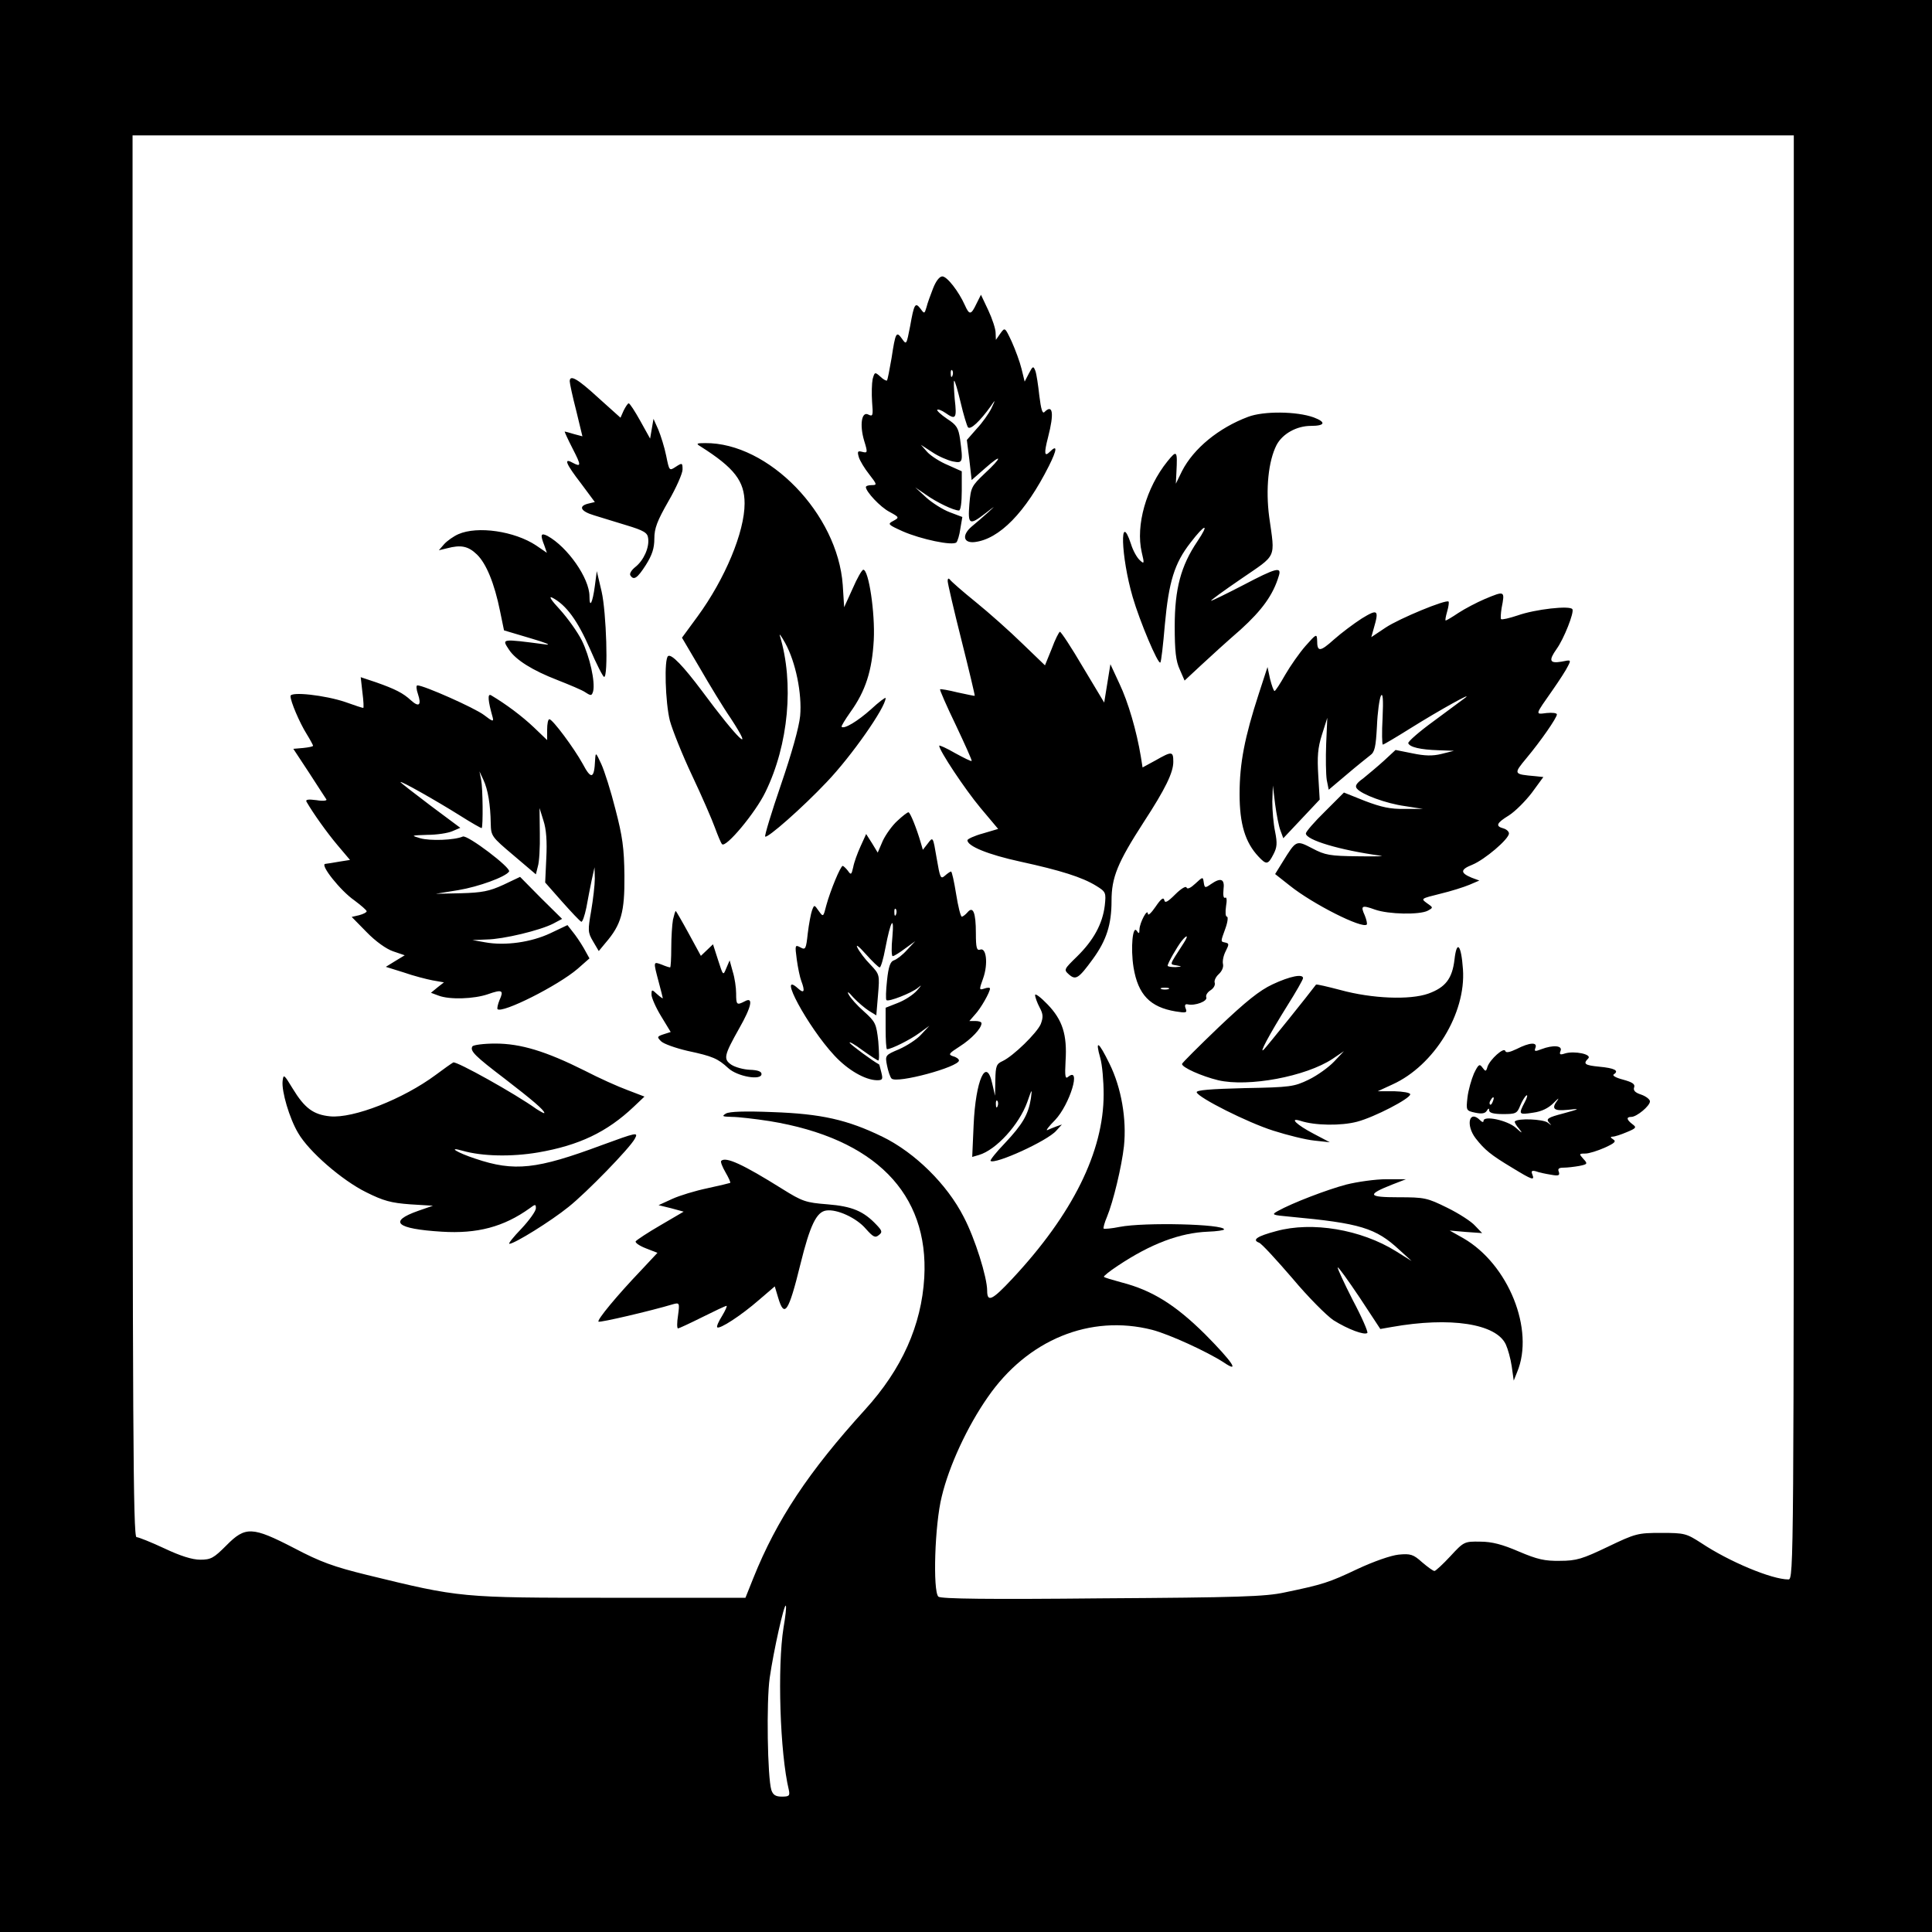
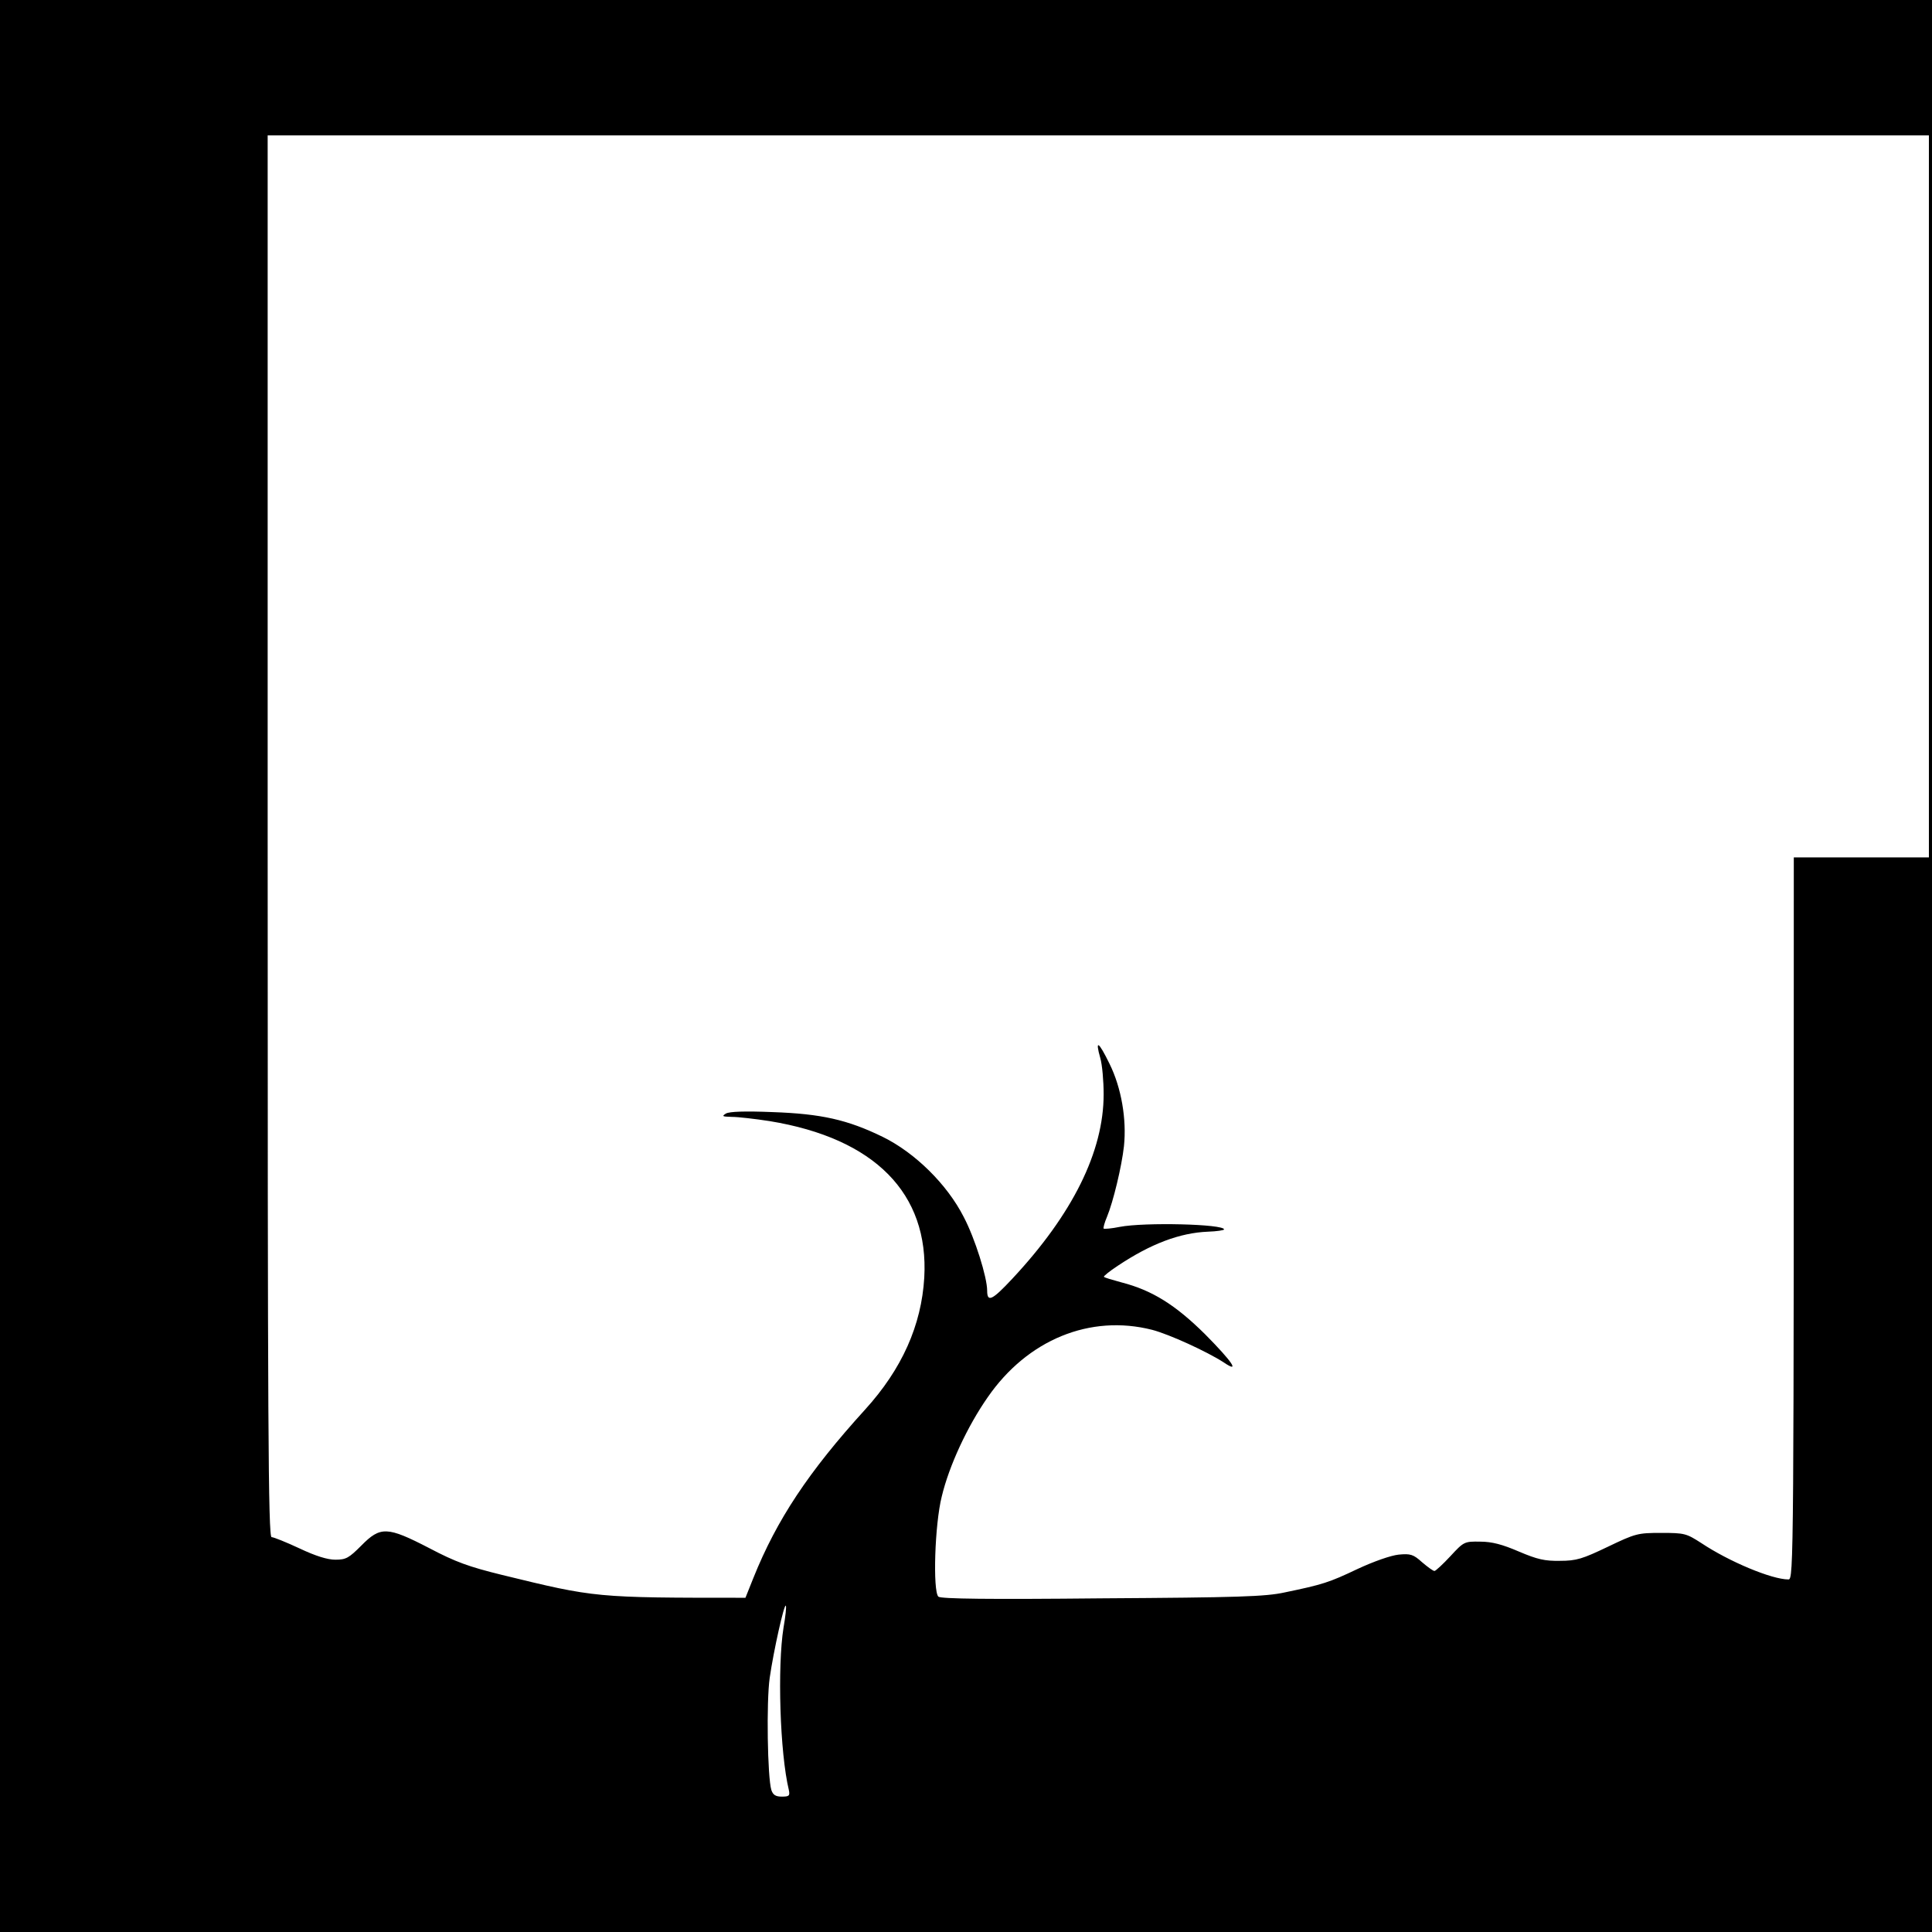
<svg xmlns="http://www.w3.org/2000/svg" version="1" width="913.333" height="913.333" viewBox="0 0 685 685">
-   <path d="M0 342.5V685h685V0H0v342.5zM636 304c0 250.6 0 256-1.9 256-5.9 0-21-6.3-30.9-12.9-5.3-3.4-5.9-3.6-14.2-3.6-8.3 0-9.1.2-18.9 4.9-9 4.3-11.1 5-17 5-5.4.1-8-.5-14.6-3.3-5.8-2.5-9.5-3.5-13.7-3.5-5.6-.1-5.8 0-10.6 5.2-2.6 2.8-5.2 5.2-5.6 5.2-.5 0-2.4-1.4-4.4-3.1-3.1-2.8-4.1-3.1-8.3-2.7-2.8.3-8.8 2.4-14.6 5.1-10.1 4.8-12.3 5.5-25.8 8.3-6.8 1.5-16.6 1.8-64.9 2.1-39.8.4-57.1.2-57.9-.6-2-2-1.3-25.6 1.2-35.5 2.6-10.9 9.1-24.9 16.3-35.2 14.1-20.4 36.3-29.5 58.3-23.9 6.1 1.6 19.4 7.7 25.3 11.5 6 4.1 3.3 0-6.5-9.9-10.6-10.5-18.8-15.6-29.6-18.4-3.3-.9-6.1-1.7-6.3-2-.2-.2 2-2 4.9-3.9 11.7-7.8 22-11.7 32-12.1 3.1-.1 5.7-.5 5.7-.8 0-1.9-28.2-2.6-37-.9-2.9.6-5.5.8-5.7.6-.2-.2.3-2.1 1.2-4.2 2.2-5.3 5.2-17.8 6-25 1-9.5-.9-20.7-5.1-29.2-3.9-8-5.2-8.8-3.3-2.1.7 2.4 1.2 8.2 1.2 12.9 0 20.3-11 42.5-32.4 65.4-7.1 7.6-8.9 8.5-8.9 4.2 0-4.7-4.3-18.5-8.3-26.1-5.9-11.6-17.3-22.8-28.7-28.4-12.5-6.1-21.8-8.2-39.1-8.8-9.8-.4-15.2-.2-16.5.5-1.6 1-1.3 1.1 2.1 1.2 2.2 0 8.2.7 13.4 1.5 37.2 6.1 56.5 25.6 54.8 55.5-1 16.9-7.9 32.4-21 46.8-20 22-31.3 39-39.6 59.7l-2.8 7h-47.9c-53.4 0-53.1 0-86.3-8.1-11.8-2.9-16.5-4.6-25.8-9.5-14.9-7.7-17.3-7.8-24.1-.9-4.4 4.4-5.4 5-9.2 5-2.8 0-7-1.3-12.7-4-4.7-2.2-9.2-4-9.9-4-1.2 0-1.4-39.5-1.4-248.5V48h589v256zM277.8 577.1c-2.2 13.7-1.3 44.4 1.9 57.6.4 2 .1 2.3-2.5 2.3-2.2 0-3.1-.6-3.7-2.3-1.4-4.5-1.8-31.4-.6-39.8 1.4-9.7 5.1-26.2 5.7-25.6.3.2-.1 3.8-.8 7.8z" />
-   <path d="M330.8 102.3c-.9 2.3-2 5.3-2.3 6.6-.7 2.4-.8 2.4-2.1.6-1.9-2.5-2.3-1.8-3.7 6.1-1.3 6.6-1.3 6.8-2.9 4.5-2-2.8-2.3-2.3-3.7 6.9-.7 4.1-1.4 7.6-1.6 7.9-.3.2-1.4-.4-2.4-1.4-1.9-1.7-2-1.6-2.7.9-.3 1.5-.4 5.1-.2 8.1.4 4.8.3 5.3-1.3 4.5-2.4-1.3-3.2 3.6-1.5 9.3 1.3 4.2 1.2 4.4-.7 3.9-1.6-.4-1.8-.2-1.2 1.9.4 1.3 2.1 4.1 3.7 6.1 2.8 3.6 2.8 3.8.9 3.8-1.2 0-2.1.3-2.1.7 0 1.6 5.1 7.1 8.4 8.8 3.5 1.9 3.5 2 1.3 3.2-2.1 1.1-1.9 1.3 3.4 3.7 6.4 2.8 17.7 5.2 19 3.9.4-.4 1.1-2.6 1.4-4.9l.7-4.1-4.5-1.7c-2.4-.9-6.2-3.3-8.3-5.2l-3.9-3.6 3.8 2.6c3.8 2.7 9.8 5.6 11.7 5.6.6 0 1-2.8 1-7v-6.9l-4.9-2.2c-2.7-1.1-6-3.2-7.3-4.6l-2.3-2.6 4 2.6c2.2 1.5 5.5 2.9 7.3 3.3 3.6.7 3.7.4 2.6-7.9-.6-4-1.2-5-4.6-7.2-2.2-1.5-3.7-2.9-3.5-3.2.3-.3 1.6.2 2.9 1.1 3.7 2.6 4.1 2 3.3-4.9-.3-3.6-.4-6.5-.2-6.5.3 0 1.3 3.5 2.3 7.7 1 4.3 2.2 8.2 2.6 8.8.9 1 4.2-2.1 8.1-7.5 1.7-2.5 1.7-2.4.2.8-.9 1.8-3.2 5.1-5.2 7.2l-3.5 4 .9 7.1.8 7.1 4.8-4.2c6.2-5.5 6.1-3.9-.2 1.9-4.6 4.4-4.9 4.9-5.4 10.8-.6 7.4 0 7.7 5.8 3.2 3.5-2.7 3.6-2.8.9-.3-1.8 1.6-4.4 3.9-5.9 5.1-3.5 3-3 5.9 1 5.5 8.8-1 18.1-10.5 26.4-27 2.9-5.8 3.1-7.8.3-5-1.9 1.9-2.1.6-.6-5.2 2.2-8.5 1.7-11.9-1.3-8.9-.7.7-1.2-1-1.8-5.8-.4-3.7-1-7.7-1.4-8.8-.7-1.8-.9-1.8-2.3.9l-1.5 2.9-1.1-4.5c-.6-2.5-2.2-6.8-3.5-9.7-2.4-5.1-2.4-5.1-4-2.9l-1.6 2.3-.1-2.5c0-1.4-1.2-5-2.6-8l-2.6-5.5-1.6 3.2c-1.9 4-2.5 4.1-4.1.5-2.2-4.9-6.3-10.2-8-10.2-1 0-2.3 1.7-3.3 4.3zm6.9 30.9c-.3.8-.6.5-.6-.6-.1-1.1.2-1.7.5-1.3.3.3.4 1.2.1 1.9zM202 135.2c0 .7 1 5.4 2.3 10.4l2.2 9.1-3-.8c-1.6-.5-3.1-.9-3.3-.9-.1 0 1.1 2.7 2.8 6 3.2 6.2 3.1 6.7-.1 5-3.1-1.7-2.3.4 3.1 7.4l4.9 6.6-2.5.6c-3.4.9-2.5 2.7 2.2 4.1 2.1.7 7.3 2.2 11.4 3.5 6.3 1.9 7.6 2.7 7.8 4.6.5 3.3-1.6 7.9-4.5 10.2-1.4 1.1-2.2 2.4-1.8 3 1.2 1.9 2.5 1 5.5-3.7 2.2-3.5 3-5.9 3-9.3 0-3.7 1-6.3 5-13.3 2.8-4.8 5-9.9 5-11.2 0-2.4-.1-2.5-2.4-1s-2.3 1.5-3.4-3.9c-.6-3-1.9-7.1-2.8-9.3l-1.7-3.8-.6 3.5-.6 3.5-3.5-6.3c-1.9-3.4-3.7-6.2-4.1-6.2-.3 0-1.1 1.2-1.8 2.6l-1.1 2.5-7.8-7c-7.5-6.9-10.2-8.4-10.2-5.9zM442.5 147.8c-10.4 3.9-19.3 11.2-23.4 19.2l-2.2 4.5.2-4c.4-7.8.2-8.1-3.2-3.9-7.5 9.3-11.3 22.7-9.1 32.2 1 4.1.9 4.3-.7 2.8-1-.9-2.4-3.4-3.1-5.7-4.1-12.4-3.6 4.4.6 18.8 2.5 8.6 9 24 9.8 23.2.3-.2 1-6.3 1.6-13.4 1.4-15.3 3.4-21.8 9.1-29.1 5.2-6.8 6.9-7.1 2.4-.4-5.8 8.6-8 16.8-8 30 0 8.8.4 12.4 1.8 15.4l1.7 3.9 5.8-5.4c3.2-3 9.5-8.7 14.1-12.7 7.6-6.9 11.5-12.3 13.5-19 1.1-3.4-.9-2.9-12.7 3.3-5.8 3-10.9 5.5-11.3 5.5-.4 0 4.4-3.5 10.7-7.8 12.8-8.8 12-6.9 9.9-21.9-1.3-9.9-.3-19.8 2.6-25.5 2.1-4 7.1-6.8 12.2-6.8 5 0 5.5-1.3 1-3-6.1-2.2-17.8-2.3-23.3-.2zM248.4 158.3c12 7.6 15.6 12.3 15.6 20.2 0 10.1-6.9 26.7-16.7 40.1l-5.5 7.5 6.3 10.7c3.4 5.9 8.3 14 11 17.9 8.8 13.5 2.6 7.6-10.2-9.7-6.6-8.8-10.8-13.2-12-12.4-1.5.9-1 16.5.6 22.9.9 3.3 4.4 12.1 7.9 19.5s7.1 15.7 8.1 18.5c1 2.7 2.1 5.4 2.5 5.8 1.3 1.5 11.9-11.2 15.4-18.5 8.2-16.8 10.2-38.6 5.1-55.4-.3-1 .5.1 1.9 2.6 3.7 6.7 6 17.9 5.3 25.8-.4 4.1-3 13.3-6.8 24.4-3.4 9.9-5.9 18.2-5.6 18.4.7.8 13.2-10.2 21.8-19.3 8.8-9.2 20.9-26.5 20.9-29.8 0-.4-2.4 1.4-5.2 4-4.7 4.2-9.5 7.1-10.4 6.2-.2-.2 1.2-2.5 3.1-5.2 5.4-7.5 7.7-14.7 8.3-25.6.5-9.6-1.8-24.9-3.7-24.9-.5 0-2.2 3-3.8 6.7l-3 6.6-.5-7.9c-1.8-25.2-26.3-50.5-48.8-50.3-3.1 0-3.3.2-1.6 1.2zM162.5 189.4c-1.6.7-3.9 2.3-5 3.5l-1.9 2.2 2.9-.7c4.9-1.3 7.5-.8 10.6 2.2 3.3 3.2 6.2 10.2 8.2 20.1l1.4 6.8 9.4 2.8c5.2 1.5 7.6 2.5 5.4 2.2-16.1-2.1-15.6-2.1-13 1.9 2.4 3.6 8.3 7.3 17.1 10.7 4.3 1.7 8.9 3.6 10 4.4 2 1.3 2.2 1.2 2.7-.4.8-3.3-1.2-12.3-4-18-1.5-3-5-7.9-7.8-11-3-3.2-4.1-4.9-2.7-4.2 5 2.6 9 8.2 13.3 18 2.4 5.6 4.7 10.1 5.1 10.1 1.5 0 .8-22.9-.9-30.3l-1.7-7.2-.7 5.3c-.8 6-1.9 8.1-1.9 3.6 0-6.4-7.8-17.5-14.9-21.4-2.4-1.2-2.6-.4-1.1 3.4l.9 2.6-3.8-2.6c-7.7-5.1-20.8-7-27.6-4zM336 206c0 .8 2.2 10.3 4.9 21s4.8 19.6 4.7 19.7c-.1.1-2.8-.5-6.1-1.2-3.2-.8-6.1-1.3-6.2-1.1-.2.1 2.3 5.9 5.6 12.7 3.2 6.8 5.8 12.5 5.6 12.7-.2.2-2.8-1.1-5.9-2.8-3.1-1.8-5.6-2.9-5.6-2.6 0 1.7 9.1 15.4 14.6 22l6.3 7.5-5.4 1.6c-3 .8-5.5 2-5.5 2.4 0 2.1 7.3 5.1 18.8 7.6 14.2 3.1 21.9 5.5 26.9 8.6 3.4 2.1 3.5 2.4 3 7-.8 6.5-4 12.3-9.8 18-4.7 4.6-4.8 4.7-2.9 6.4 2.4 2.1 3.4 1.5 8.5-5.5 4.8-6.6 6.6-12.2 6.6-20.6 0-8.3 2.1-13.5 11.4-27.9 7.7-11.8 10.5-17.6 10.5-21.4 0-3.8-.5-3.8-6.3-.5l-4.6 2.5-.6-3.8c-1.5-9.1-4.5-19.4-7.6-25.9l-3.2-6.9-1.1 6.8-1.1 6.8-7.5-12.5c-4.1-7-7.8-12.6-8.2-12.6-.3 0-1.7 2.7-2.9 6l-2.4 5.9-8-7.7c-4.4-4.3-11.8-10.9-16.5-14.7-4.7-3.8-8.8-7.4-9.2-8-.5-.6-.8-.4-.8.5zM526.4 212.4c-2.8 1.2-7 3.4-9.3 4.9-2.2 1.5-4.3 2.7-4.5 2.7-.3 0 0-1.4.5-3.2.5-1.7.7-3.3.5-3.5-.8-.9-17.5 6-22.3 9.2l-5.1 3.4.9-3.2c1.9-6.5 1.4-6.9-4.3-3.4-2.8 1.8-7.2 5.1-9.8 7.4-5 4.5-6 4.5-6 .4-.1-2.5-.3-2.4-4.1 1.9-2.2 2.5-5.4 7.1-7.2 10.2-1.8 3.2-3.5 5.8-3.8 5.8-.3 0-1-1.9-1.6-4.3l-.9-4.2-3.1 9.5c-5 15.4-6.8 24.6-6.8 35.5 0 10.7 2 17.2 6.7 22.2 2.8 3 3.4 2.9 5.3-.8 1.3-2.5 1.4-3.9.6-8-.6-2.8-1-7.6-1-10.7l.2-5.7.8 6.6c.5 3.7 1.3 7.9 1.9 9.4l1 2.7 6.5-6.9 6.4-6.8-.5-8.5c-.4-6.7-.2-9.8 1.3-14.5l1.9-6-.4 9.2c-.2 5.1-.1 10.8.2 12.8l.7 3.5 6.4-5.4c3.5-3 7.3-6 8.3-6.8 1.6-1.1 2-2.9 2.4-10.3.2-5 .9-9.8 1.4-10.8.7-1.2.9 1.2.6 7.8-.3 5.2-.2 9.5.1 9.5.3 0 4.7-2.6 9.8-5.8 10.4-6.5 22.5-13.2 19.4-10.8-1.1.8-6.2 4.6-11.2 8.3-5.1 3.7-9.1 7.2-9 7.8.5 1.4 4.3 2.3 10.7 2.5l5.5.2-4.4 1.1c-3.2.8-6 .7-10.3-.2l-6-1.2-4.1 3.8c-2.3 2.1-5.7 4.9-7.4 6.3-2.4 1.7-3 2.7-2.2 3.6 1.7 2.1 10.4 5.3 17 6.2l6.4 1H498c-5 .1-8.2-.6-14-2.8l-7.5-3-6.7 6.7c-3.8 3.7-6.8 7.2-6.8 7.8 0 2.3 11.9 5.9 26.5 7.9 1.7.2-2 .3-8 .2-9.9-.1-11.7-.4-16.2-2.8-5.8-3-5.7-3-10.6 4.9l-2.6 4.2 5.2 4.1c8.1 6.5 25.7 15.4 27.3 13.8.2-.3-.1-1.7-.7-3.2-1.6-3.5-1.1-3.8 3.6-2.1 4.8 1.7 15.8 1.9 18.7.4 2-1.1 2-1.1-.3-2.7-2.2-1.6-2.1-1.6 4.7-3.3 3.8-.9 8.5-2.4 10.4-3.2l3.5-1.5-2.7-1c-4.1-1.7-4.1-2.9.2-4.6 4.4-1.8 13-9.1 13-11.1 0-.7-.9-1.5-2-1.8-2.9-.8-2.4-1.9 2-4.6 2.2-1.4 5.8-5 8.1-8l4.1-5.6-2.8-.3c-7.9-.7-7.9-.7-3.1-6.5 5-6 10.7-14.2 10.7-15.4 0-.5-1.6-.7-3.6-.5-4.2.5-4.3 1 2.2-8.3 2.3-3.3 4.7-7 5.3-8.3 1.2-2.3 1.1-2.3-2.3-1.6-4.2.7-4.6-.4-1.7-4.5 2.6-3.6 6.3-13 5.6-14.1-.8-1.4-13.2 0-19.4 2.2-3 1-5.6 1.6-5.9 1.3-.2-.2-.1-2 .2-3.9 1.2-6.2 1.2-6.2-6-3.2zM128.5 245.5c.4 3 .5 5.5.3 5.5-.3 0-3.1-.9-6.4-2.1-7.1-2.4-19.4-3.8-19.4-2.1 0 1.9 3.2 9.4 5.7 13.4 1.3 2.1 2.3 4 2.3 4.2 0 .3-1.6.6-3.5.8l-3.5.3 5.6 8.5c3 4.7 5.8 8.9 6.1 9.4.4.5-1.2.7-3.5.3-3-.4-4-.2-3.5.6 2.3 4 7.2 10.9 11 15.4l4.4 5.2-3.8.6c-2.1.4-4.3.7-5 .8-1.9.3 5.4 9.5 10.3 12.9 2.4 1.8 4.4 3.5 4.4 3.9 0 .4-1.2 1-2.7 1.4l-2.6.6 5.3 5.4c3.2 3.3 7 6 9.4 6.8l4.1 1.4-3.3 2-3.4 2.1 6.4 2c3.4 1.2 8.1 2.4 10.2 2.8l4 .7-2.3 1.8-2.3 1.9 2.7 1c3.9 1.5 12.6 1.2 17.5-.5 5.1-1.8 5.7-1.4 4.1 2.1-.6 1.5-.9 2.9-.7 3.2 1.7 1.6 21.4-8.3 28.4-14.3l4.2-3.7-2-3.6c-1.2-2.1-3-4.7-4-5.9l-1.8-2.3-6.1 2.9c-6.8 3.2-16 4.5-23.1 3.2l-4.5-.8 5.1-.2c5.9-.1 18.8-3.2 23.5-5.6l3.2-1.7-7.5-7.4-7.4-7.5-5.9 2.8c-5 2.3-7.6 2.8-15 3l-9 .2 8-1.3c7.2-1.2 16.8-4.7 18-6.6.8-1.3-14.8-13.1-16.4-12.4-3 1.3-11.6 1.6-15.1.6-3.4-1-3.3-1 2.5-1.2 3.3 0 7.3-.6 8.9-1.3l2.8-1.2-10.6-7.9c-5.8-4.4-10.6-8.1-10.6-8.3 0-.6 12.7 6.6 21 11.8 4.1 2.6 7.6 4.6 7.8 4.5.5-.6.4-14.1-.2-17.1l-.6-3 1.4 3c1.6 3.4 2.5 8.8 2.6 15.5.1 4.4.3 4.7 8 11.2l8 6.8.7-2.8c.5-1.5.8-6.8.7-11.7l-.1-9 1.4 4.5c1 3 1.3 7.4 1 13.2l-.4 8.7 6 6.8c3.3 3.7 6.3 6.9 6.8 7.1.4.2 1.2-2.1 1.8-5 .5-2.9 1.4-7.3 1.9-9.8l1-4.5.1 4c0 2.2-.6 7.4-1.3 11.5-1.2 6.9-1.2 7.6.7 10.8l2 3.4 2.4-2.9c5.6-6.5 6.8-10.9 6.7-23.8-.1-9.9-.7-14-3.2-23.6-1.6-6.4-3.9-13.6-5-16-2-4.3-2-4.3-2.2-1.4-.3 6.7-1.4 7-4.4 1.3-3.1-5.6-10.6-15.7-11.8-15.8-.5 0-.8 1.7-.8 3.7v3.7l-4.7-4.5c-4.1-3.9-9.8-8.2-15.2-11.4-1.3-.7-1.1 1.9.6 7.9.4 1.6-.1 1.4-3.1-.9-3.3-2.5-21.3-10.5-23.6-10.5-.5 0-.4 1.4.2 3.1 1.3 3.9.4 4.8-2.5 2.2-2.8-2.6-5.6-4-12.4-6.4l-5.4-1.8.6 5.4zM318.2 291c-1.8 1.6-4.1 4.8-5.2 7.1l-1.8 4.2-2-3.3-2.1-3.3-2 4.4c-1.1 2.4-2.3 5.7-2.6 7.4-.6 2.7-.8 2.8-1.9 1.2-.7-.9-1.6-1.7-1.8-1.7-.8 0-4.4 8.8-5.8 13.9-1.1 4.3-1.1 4.3-2.7 2.1-1.6-2.3-1.6-2.3-2.4-.2-.4 1.1-1.1 4.8-1.5 8.1-.6 5.6-.8 6-2.6 5-1.9-1-2-.9-1.3 4.3.4 2.9 1.1 6.3 1.6 7.6 1.4 3.7 1 4.6-1.1 2.7-7.7-7 3.4 13.6 12.8 23.7 4.8 5.2 10.9 8.7 15.1 8.8 2 0 2.2-.3 1.6-2.7-.4-1.6-.7-2.8-.8-2.9-2.3-1.2-9.8-6.8-10.4-7.6-.4-.7 1.6.4 4.4 2.5 2.8 2 5.4 3.7 5.7 3.7.4 0 .3-3 0-6.8-.7-6.3-1-6.9-5.1-10.6-2.4-2.1-4.8-4.8-5.4-6-.7-1.3-.1-1 1.7 1.1 1.6 1.7 4.1 3.8 5.5 4.7l2.6 1.6.6-7.2c.6-7.2.6-7.3-2.7-10.8-1.9-1.9-3.9-4.6-4.6-6-.7-1.4.5-.5 2.9 2.2s4.6 4.8 5 4.8c.4 0 1.3-3 2-6.8 1.9-9.9 3.2-12 2.5-4-.4 3.8-.3 6.8.1 6.8.5 0 2.4-1.2 4.4-2.7l3.6-2.6-2.9 3.1c-1.6 1.8-3.7 3.4-4.7 3.7-1.2.4-1.9 2.2-2.4 7.1-.4 3.6-.5 6.8-.2 7 .7.7 8.9-2.5 11.2-4.4 1.4-1.2 1.3-.9-.4 1-1.3 1.5-4.4 3.5-6.8 4.4l-4.3 1.7v7.3c0 4.1.2 7.4.5 7.4 1.5 0 8.3-3.4 11.4-5.7l3.6-2.6-2.9 3.1c-1.5 1.7-5.1 4-7.8 5.2-5 2.1-5 2.2-4.3 5.8.4 2 1.1 4.1 1.6 4.6 1.8 1.9 23.9-4.1 23.9-6.4 0-.5-.9-1.2-2.1-1.5-1.8-.6-1.5-1 2.4-3.5 4.1-2.6 7.7-6.4 7.7-8.2 0-.5-1-.8-2.2-.8h-2.1l2-2.3c2-2.1 5.3-7.9 5.3-9.2 0-.4-.9-.4-2 0-1.9.6-1.9.5-.4-3.7 1.8-5.1 1.1-11-1.1-10.1-1.2.4-1.5-.7-1.5-5.8 0-7.4-1-9.8-3-7.4-.7.8-1.6 1.5-2 1.5-.4 0-1.3-3.6-2-8s-1.5-8-1.8-8c-.3 0-1.3.7-2.2 1.5-1.5 1.3-1.7.8-2.9-6.2-1.3-7.7-1.3-7.7-3.1-5.3l-1.8 2.3-.7-2.4c-1.5-5.2-3.8-10.9-4.4-10.9-.4 0-2.1 1.3-3.9 3zm-.5 33.2c-.3.8-.6.5-.6-.6-.1-1.1.2-1.7.5-1.3.3.3.4 1.2.1 1.9zM423.8 313.3c-1.6 1.5-2.8 2.1-3.1 1.4-.2-.7-2 .4-4 2.4-2.8 2.8-3.7 3.2-3.9 2-.3-1.1-1.2-.4-3.1 2.4-1.5 2.2-2.7 3.3-2.7 2.5-.1-2.2-2.9 3.1-3 5.5 0 1.5-.2 1.7-.9.6-1.5-2.4-2.3 6-1.2 12.9 1.6 9.7 5.9 14.1 14.9 15.6 3.7.6 4.2.5 3.6-1-.5-1.2-.2-1.7.7-1.5 2.6.6 7.1-1.1 6.6-2.5-.3-.7.4-1.8 1.5-2.5s1.7-1.8 1.5-2.6c-.3-.7.3-2.1 1.4-3.1 1.2-1.1 1.8-2.6 1.5-3.7-.2-1 .2-3 1-4.5 1.2-2.4 1.2-2.7-.1-3-1.8-.4-1.8-.1 0-5.1.8-2.2 1-4.1.5-4.1s-.6-1.6-.3-3.7c.4-2.2.2-3.4-.3-3-.6.3-.8-.9-.6-2.9.5-3.8-.9-4.4-4.5-1.9-2 1.4-2.2 1.4-2.5-.6-.3-2.1-.3-2.1-3 .4zm-4.2 21.2c-5.2 8.1-5 7.3-2.4 7.8 2 .4 2 .4-.4.6-1.6 0-2.8-.2-2.8-.5 0-.9 3.3-6.6 4.9-8.7 2.1-2.6 2.6-2.1.7.8zm-5.3 16.2c-.7.2-1.9.2-2.5 0-.7-.3-.2-.5 1.2-.5s1.9.2 1.3.5zM238.6 326.1c-.3 1.7-.6 6.2-.6 10s-.2 6.9-.4 6.9c-.3 0-1.6-.4-3-1-3-1.1-3-1.2-1.1 6 .8 3 1.5 5.7 1.5 5.9 0 .2-.9-.4-2-1.4-1.9-1.8-2-1.7-2 .2 0 1 1.5 4.5 3.4 7.6l3.4 5.6-2.5.8c-2.4.8-2.4 1-.9 2.5.9.9 5.1 2.4 9.4 3.4 8.9 1.9 10.7 2.7 14.4 6.1 3.2 3 11.8 4.5 11.8 2.1 0-.9-1.3-1.4-4.1-1.5-2.3-.1-5.2-.9-6.6-1.8-2.9-2-2.6-3.3 2.8-12.9 4.4-7.7 5.1-11.3 2-9.6-2.9 1.5-3.1 1.3-3.1-2.8 0-2-.5-5.5-1.2-7.7l-1.1-4-1.2 2.8c-1.1 2.7-1.1 2.7-2.9-2.9l-1.8-5.6-2.2 2.1-2.1 2-4.3-7.9c-2.4-4.4-4.5-8-4.6-8-.2 0-.6 1.4-1 3.1zM515.7 340.2c-.8 6.8-3.2 9.9-9.3 12.1-6.5 2.3-19.9 1.8-31.2-1.3-4.6-1.2-8.4-2.1-8.6-1.9-2.6 3.5-17.3 21.8-18.4 22.9-2.2 2.3 1.9-5.3 8.2-15.4 3.1-4.9 5.6-9.3 5.6-9.8 0-1.6-4.6-.7-10.8 2.2-4.7 2.2-9.5 6.1-19.1 15.2-7.1 6.8-12.9 12.6-13 13-.2 1.2 7 4.4 12.8 5.8 10.7 2.5 31.1-1.3 40.6-7.6l4-2.7-3.5 3.7c-1.9 2-5.9 4.9-9 6.4-5.2 2.5-6.4 2.7-22.8 3-11.9.3-17.2.7-16.9 1.5.6 1.9 18 10.7 27.2 13.6 5 1.6 11.5 3.2 14.5 3.5l5.5.6-5.7-3c-6.1-3.2-8.9-5.9-4.7-4.6 5.1 1.7 14.5 1.8 20.1.3 6.1-1.6 18.8-8.2 18.8-9.7 0-.6-2.6-1-5.7-1.1h-5.8l5.2-2.4c14.8-6.7 26.1-25.2 25-40.8-.6-8.8-2.2-10.6-3-3.5zM367 352.8c0 .7.7 2.7 1.6 4.4 1.3 2.4 1.3 3.5.4 5.9-1.4 3.2-9.7 11.3-13.5 13.1-2.2 1-2.5 1.7-2.6 6.7l-.1 5.6-1-4.3c-2.1-9.7-5.9-1.3-6.6 14.7l-.5 11.3 2.4-.7c6.1-1.8 14.2-10.7 17.1-18.7 1.7-4.9 1.8-5 1.3-1.3-.9 5.7-3 9.2-9.2 15.8-3.1 3.2-5.3 6-5.1 6.3 1.5 1.4 20.2-7.1 23.3-10.7l2-2.2-2 .7c-1.1.4-2.5 1-3.2 1.3-.6.2.6-1.4 2.8-3.6 5.2-5.5 9.4-19.2 4.6-15.3-1 .9-1.2-.2-.9-5.6.6-9.4-1.1-14.6-6.4-20.1-2.4-2.5-4.4-4-4.4-3.3zm-13.3 39.4c-.3.8-.6.5-.6-.6-.1-1.1.2-1.7.5-1.3.3.3.4 1.2.1 1.9zM167.5 371c-1 1.6 1 3.5 11.5 11.5 9.6 7.4 14 11.1 14 12.1 0 .3-1.2-.4-2.8-1.4-7.5-5.4-28.5-17.1-29.5-16.5-.7.4-3.4 2.3-6.2 4.4-11.6 8.6-29.2 15.5-37.5 14.7-5.9-.6-9-2.9-13.2-9.8-3.1-5.1-3.3-5.3-3.6-2.7-.4 3.6 2.4 13.2 5.5 18.4 3.8 6.6 15.6 16.8 24.1 21 6.2 3.1 8.9 3.8 15.6 4.3l8.1.5-5.2 1.8c-10.8 3.8-7.9 6.4 8.3 7.4 12.6.8 22-1.7 31.2-8.3 2-1.5 2.2-1.5 2.2 0 0 1-2.3 4.2-5.1 7.2-2.9 3-4.8 5.4-4.3 5.4 1.8 0 14.7-8 21-13.1 6.3-5 21.8-20.9 23.5-24.2 1.3-2.4.6-2.2-11.7 2.3-23.1 8.6-31 9.5-44.9 4.8-6.4-2.1-10.1-4.4-4.5-2.8 7 2 17.4 2.2 26.8.6 14.5-2.5 24.4-7.2 33.9-16.2l3.8-3.6-6-2.3c-3.3-1.2-10.2-4.3-15.2-6.9-13.8-6.9-22.7-9.6-31.7-9.6-4.1 0-7.8.5-8.1 1zM537.8 371.9c-2.5 1.2-3.9 1.5-4.1.7-.5-1.4-5.4 3-6.3 5.6-.5 1.8-.7 1.8-1.8.3-1-1.4-1.4-1.2-3 2.1-.9 2.1-2 5.9-2.3 8.5-.5 4.6-.5 4.7 2.7 5.4 2.3.5 3.5.3 4.1-.6.6-1 .9-1.1.9-.2 0 .9 1.7 1.3 4.9 1.3 4.5 0 5-.2 6.1-3 .7-1.7 1.7-3.3 2.2-3.6.5-.4.3.8-.6 2.4-2.3 4.4-2.1 4.5 3 3.7 3-.4 5.4-1.6 7.2-3.4 1.5-1.5 2.1-2 1.5-1.1-2.4 3.1-1.5 4 3.5 3.5 4.6-.5 4.6-.4-1.6 1.3-5.4 1.4-6.1 1.9-5 3.2 1.1 1.2 1.1 1.2-.5 0-1.7-1.2-10.4-1.6-11.6-.4-.2.2.4 1.4 1.5 2.6 1.4 1.8 1.1 1.7-1.1-.3-3-2.7-11.5-4.5-11.5-2.5 0 .6-.5.5-1.2-.2-3.9-3.9-5.2 1.7-1.6 6.4 3.2 4.1 5.4 5.9 12.9 10.4 7.2 4.4 8.1 4.7 7.2 2.4-.5-1.2-.2-1.5 1.3-1.1 1 .4 3.4.9 5.3 1.2 2.7.5 3.2.3 2.8-1-.5-1.1 0-1.5 1.7-1.5 1.3 0 3.8-.3 5.5-.6 3-.6 3.1-.8 1.5-2.5-1.6-1.8-1.6-1.9.7-1.9 1.3 0 4.4-1 6.9-2.1 3.5-1.6 4.1-2.2 3-2.9-1.1-.7-1.1-1-.2-1 .7 0 2.9-.7 5-1.6 3.4-1.4 3.5-1.7 2-2.8-2.1-1.6-2.3-2.6-.4-2.6s6.6-3.9 6.6-5.5c0-.7-1.4-1.8-3.1-2.4-2.2-.7-2.9-1.5-2.5-2.6.4-1.1-.6-1.8-3.9-2.7-2.7-.7-4-1.5-3.3-1.9 2-1.3.2-2.2-5.2-2.7-5.1-.5-5.8-1-3.9-2.9 1.5-1.5-4.9-2.8-8.2-1.8-1.8.6-2.1.4-1.6-.9.8-1.9-2.6-2.2-6.8-.6-2.3.9-2.6.8-2.1-.5.8-2.1-2.1-1.9-6.6.4zm-8.5 18.6c-.3.9-.8 1.4-1 1.1-.3-.3-.2-.9.2-1.5.9-1.6 1.5-1.3.8.4zM255.7 411.6c-.3.3.4 2.1 1.5 4s1.9 3.6 1.7 3.8c-.2.1-3.9 1-8.1 1.9-4.3.9-9.9 2.6-12.5 3.8l-4.8 2.2 4.5 1.1 4.4 1.2-8.2 4.8c-4.5 2.6-8.4 5.2-8.8 5.7-.3.5 1.3 1.6 3.6 2.5l4.1 1.6-5.8 6.2c-8.5 8.9-15.7 17.6-15.1 18.2.5.4 18.5-3.8 26.5-6.2 2.2-.6 2.3-.4 1.7 4-.4 2.5-.4 4.6 0 4.6.3 0 4.2-1.8 8.6-4 4.4-2.2 8.2-4 8.6-4 .3 0-.4 1.6-1.6 3.6-1.2 1.9-2 3.7-1.7 4 .8.8 8.5-4.2 14.8-9.7l5.6-4.8 1.2 4c2.2 7.4 3.7 5.2 7.9-11.9 3.4-13.8 5.7-18.5 9.1-19 3.8-.6 10.8 2.6 14.1 6.5 2.6 2.9 3.3 3.3 4.6 2.2 1.3-1 1.2-1.5-.8-3.6-4.6-4.9-8.7-6.6-17.4-7.3-7.7-.6-8.9-1-16.1-5.5-13.9-8.7-20-11.5-21.6-9.9zM477.3 420c-6.8 1.8-19.1 6.5-24.3 9.4-2.3 1.3-2 1.4 4.5 2 24.8 2.3 30.3 4 38.6 11.7l4.4 4-5.6-3.5c-12.4-7.7-29.7-10.6-42.4-7.1-6.8 1.8-8.7 3.1-6.1 4.1.9.3 6.1 6 11.8 12.6 5.6 6.7 12.2 13.3 14.6 14.9 5.1 3.2 11 5.4 12 4.5.3-.4-2-5.7-5.2-11.7-3.1-6.1-5.5-11.3-5.3-11.5.2-.3 3.7 4.6 7.8 10.7l7.3 11.1 4-.7c20.8-3.7 37.1-1.2 40.5 6.2.7 1.5 1.7 5 2.1 7.8l.7 5 1.2-3c6.3-15-3.1-38.3-19.1-47.5l-4.8-2.7 5.8.5 5.7.4-2.5-2.6c-1.3-1.5-5.8-4.4-9.9-6.4-7.1-3.5-8-3.7-17.3-3.7-10.9 0-11.3-.9-2.2-4.5l4.9-1.9h-7c-3.8 0-10.2.9-14.2 1.9z" />
+   <path d="M0 342.5V685h685V0H0v342.5zM636 304c0 250.6 0 256-1.9 256-5.9 0-21-6.3-30.9-12.9-5.3-3.4-5.9-3.6-14.2-3.6-8.3 0-9.1.2-18.9 4.9-9 4.3-11.1 5-17 5-5.4.1-8-.5-14.6-3.3-5.8-2.5-9.5-3.5-13.7-3.5-5.6-.1-5.8 0-10.6 5.2-2.6 2.8-5.2 5.2-5.6 5.2-.5 0-2.4-1.4-4.4-3.1-3.1-2.8-4.1-3.1-8.3-2.7-2.8.3-8.8 2.4-14.6 5.1-10.1 4.8-12.3 5.5-25.8 8.3-6.8 1.5-16.6 1.8-64.9 2.1-39.8.4-57.1.2-57.9-.6-2-2-1.3-25.6 1.2-35.5 2.6-10.9 9.1-24.9 16.3-35.2 14.1-20.4 36.3-29.5 58.3-23.9 6.1 1.6 19.4 7.7 25.3 11.5 6 4.1 3.3 0-6.5-9.9-10.6-10.5-18.8-15.6-29.6-18.4-3.3-.9-6.1-1.7-6.3-2-.2-.2 2-2 4.9-3.9 11.7-7.8 22-11.7 32-12.1 3.1-.1 5.7-.5 5.7-.8 0-1.9-28.2-2.6-37-.9-2.9.6-5.5.8-5.7.6-.2-.2.3-2.1 1.2-4.2 2.2-5.3 5.2-17.8 6-25 1-9.5-.9-20.7-5.1-29.2-3.9-8-5.2-8.8-3.3-2.1.7 2.4 1.2 8.2 1.2 12.9 0 20.3-11 42.5-32.4 65.4-7.1 7.6-8.9 8.5-8.9 4.2 0-4.7-4.3-18.5-8.3-26.1-5.9-11.6-17.3-22.8-28.7-28.4-12.5-6.1-21.8-8.2-39.1-8.8-9.8-.4-15.2-.2-16.5.5-1.6 1-1.3 1.1 2.1 1.2 2.2 0 8.2.7 13.4 1.5 37.2 6.1 56.5 25.6 54.8 55.5-1 16.9-7.9 32.4-21 46.8-20 22-31.3 39-39.6 59.7l-2.8 7c-53.4 0-53.1 0-86.3-8.1-11.8-2.9-16.5-4.6-25.8-9.5-14.9-7.7-17.3-7.8-24.1-.9-4.4 4.4-5.4 5-9.2 5-2.8 0-7-1.3-12.7-4-4.7-2.2-9.2-4-9.9-4-1.2 0-1.4-39.5-1.4-248.5V48h589v256zM277.8 577.1c-2.2 13.7-1.3 44.4 1.9 57.6.4 2 .1 2.3-2.5 2.3-2.2 0-3.1-.6-3.7-2.3-1.4-4.5-1.8-31.4-.6-39.8 1.4-9.7 5.1-26.2 5.7-25.6.3.2-.1 3.8-.8 7.8z" />
</svg>